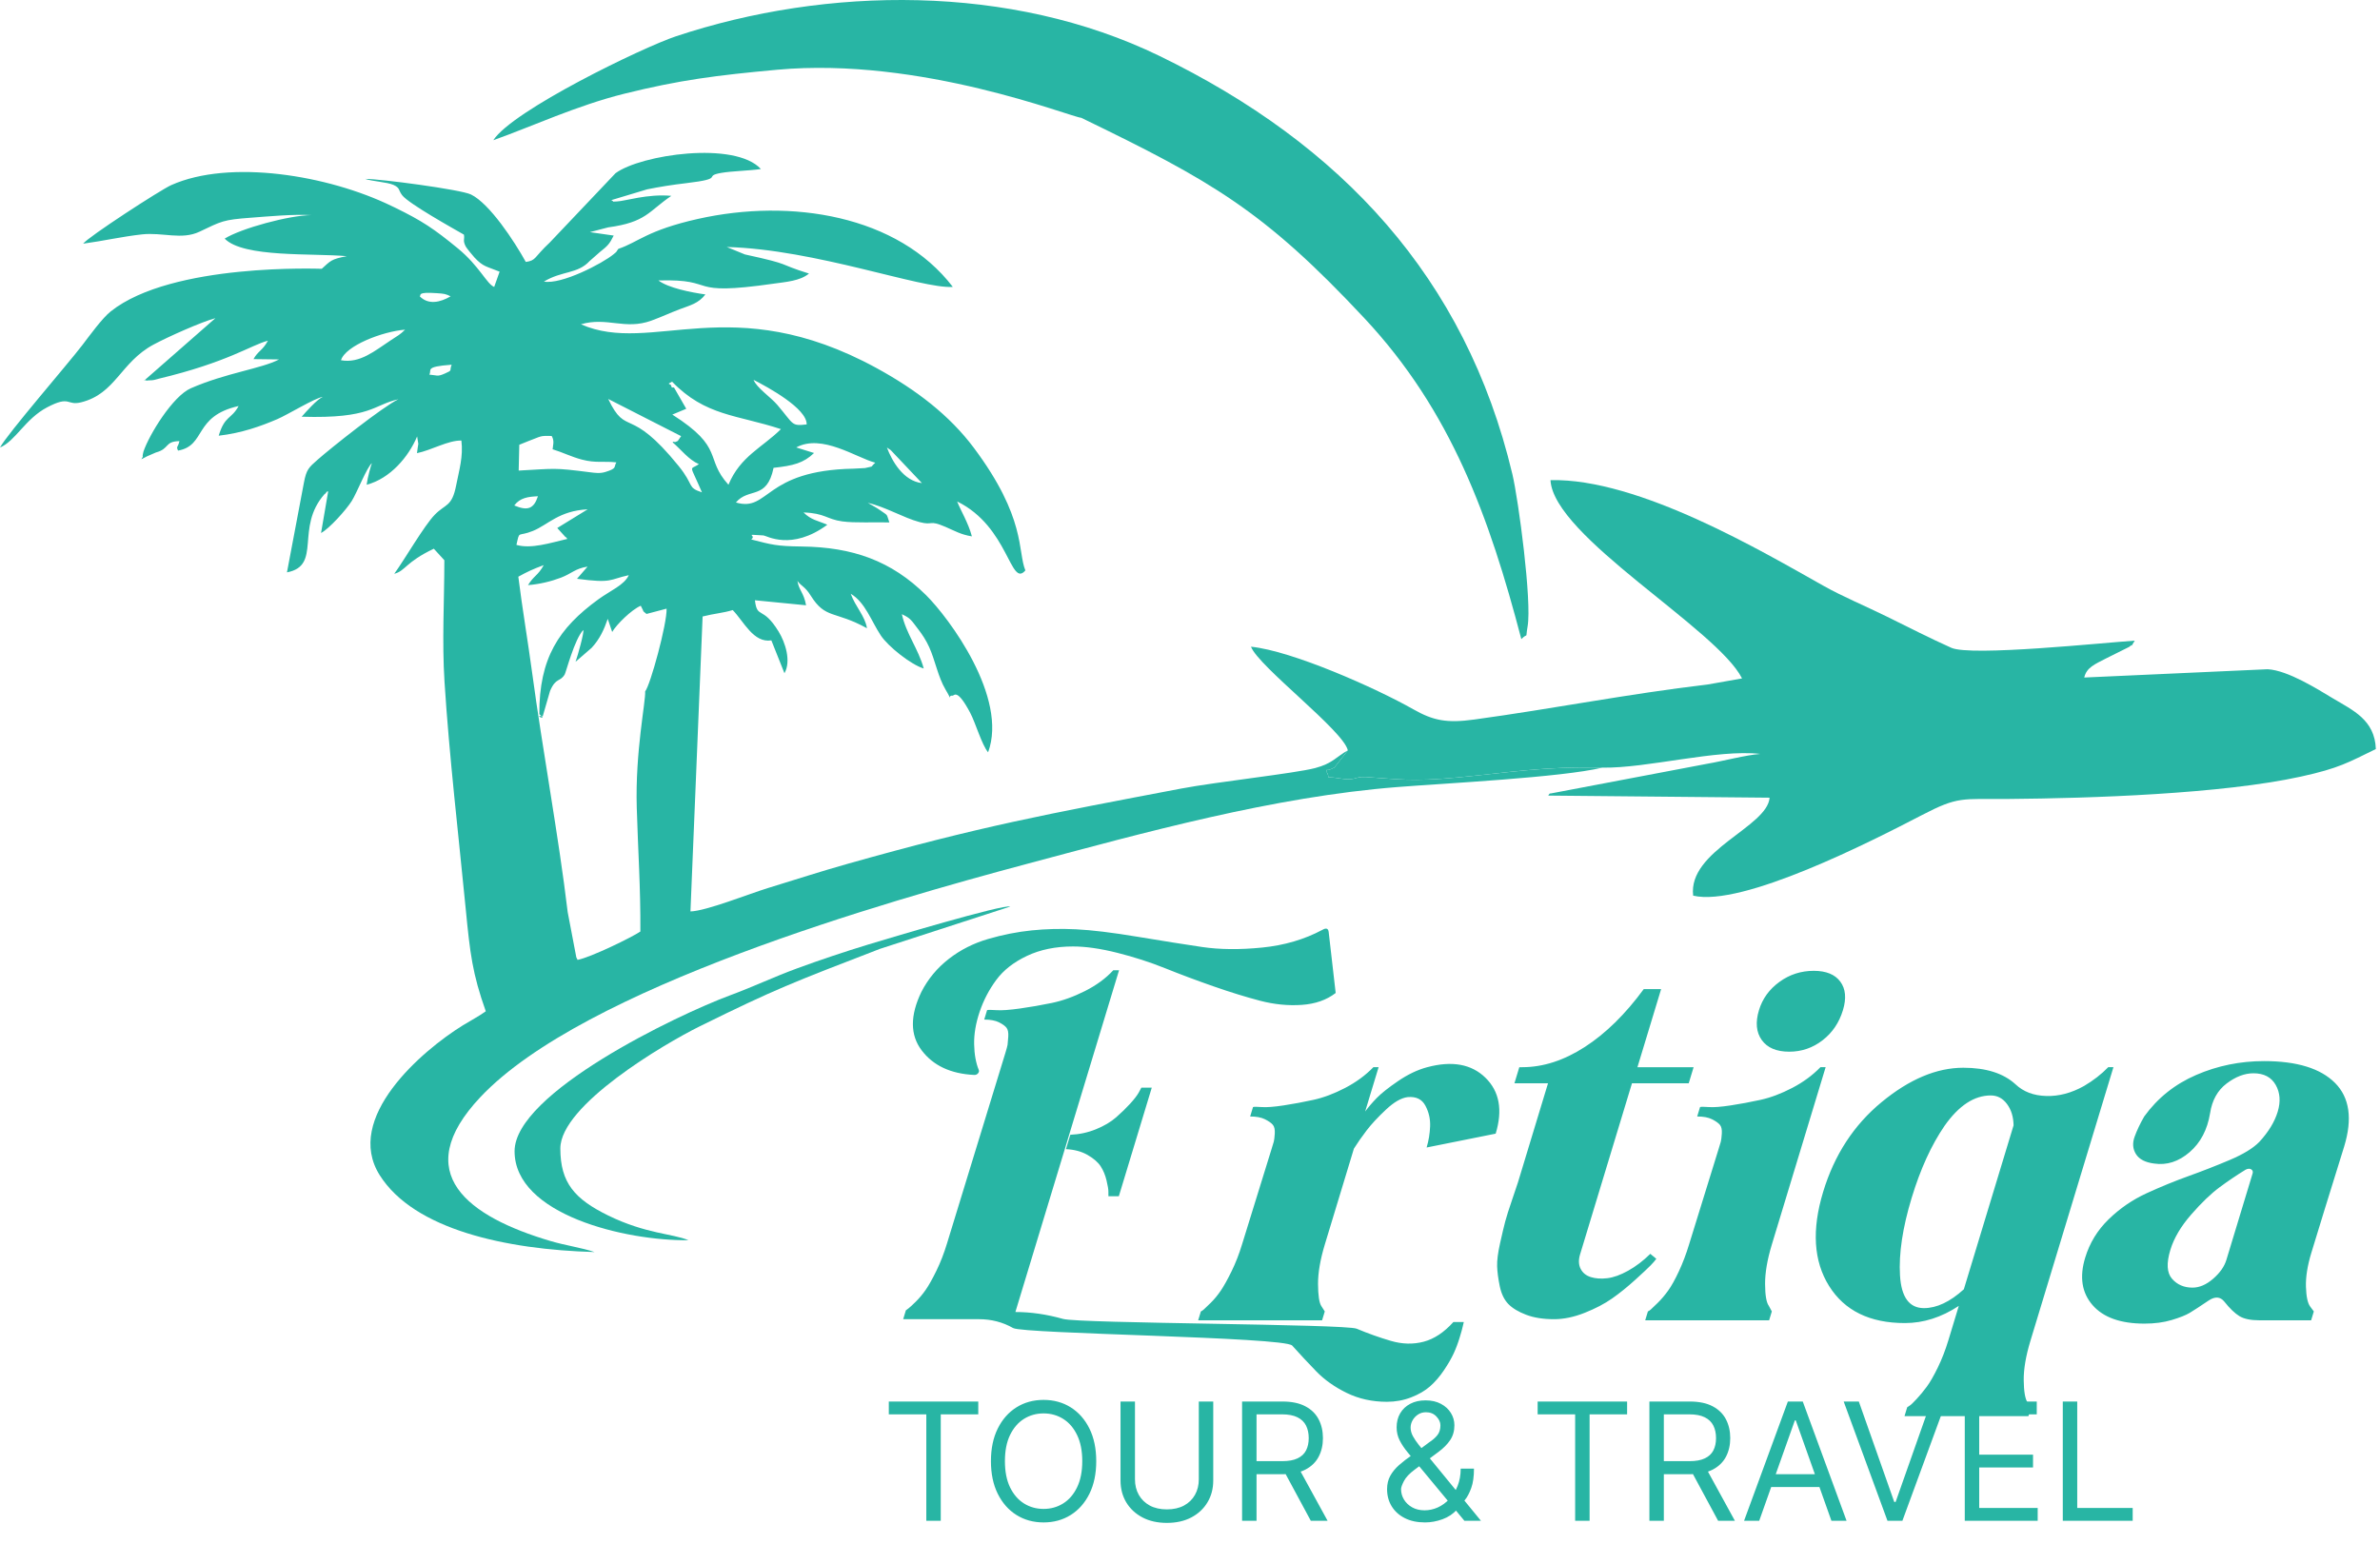
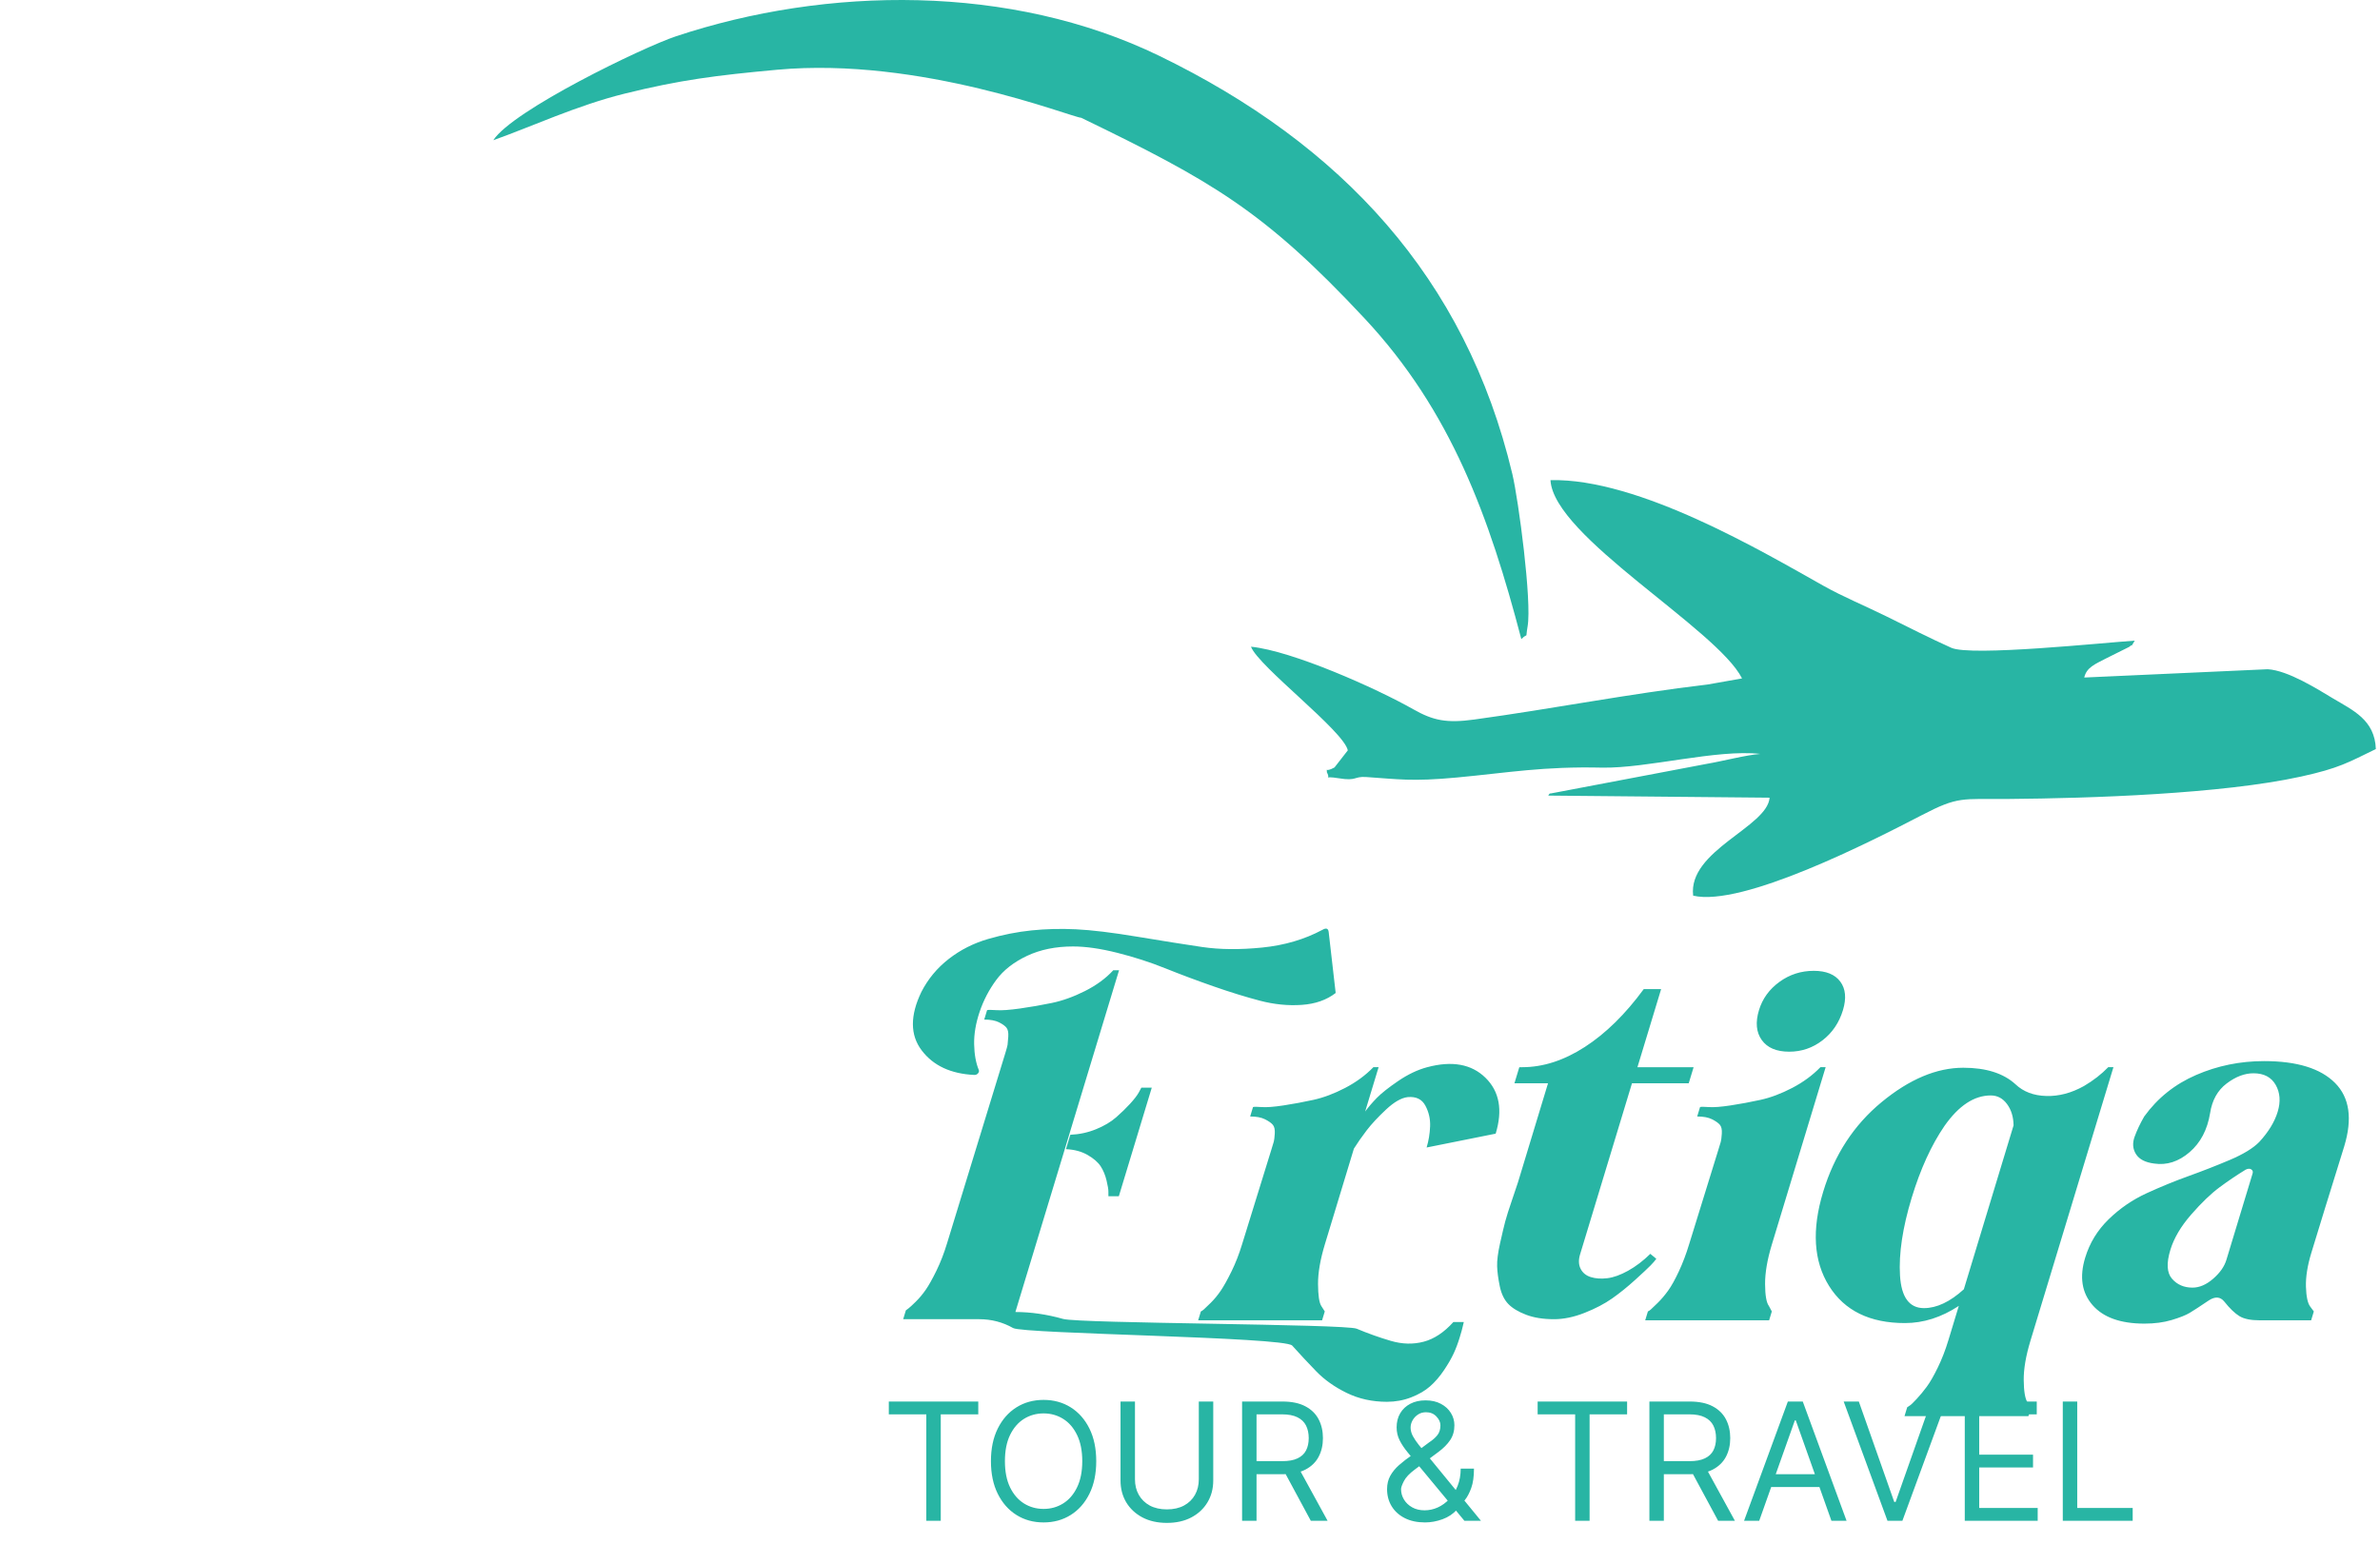
<svg xmlns="http://www.w3.org/2000/svg" width="534" height="351" viewBox="0 0 534 351" fill="none">
-   <path fill-rule="evenodd" clip-rule="evenodd" d="M121.769 160.735L123.418 155.03C124.756 151.936 125.644 153.117 126.707 151.334C126.993 150.852 128.922 143.373 130.873 141.369C131.099 141.873 129.657 147.023 129.139 148.495L132.746 145.366C134.552 143.419 135.519 141.31 136.359 138.861L137.356 141.807C138.307 140.139 141.739 136.769 143.769 135.922C144.805 137.826 143.873 136.725 145.059 137.763L149.562 136.575C149.692 139.895 145.916 153.759 144.754 155.136C144.904 157.407 142.502 168.629 142.868 181.219C143.149 190.865 143.742 199.136 143.679 209.025C141.873 210.262 132.537 214.843 129.583 215.385C129.483 215.232 129.36 214.81 129.324 214.903L127.375 204.682C125.316 187.461 121.754 168.451 119.394 150.943C118.448 143.921 117.166 136.408 116.295 129.407C118.298 128.296 119.555 127.709 121.999 126.805C120.706 129.161 119.754 129.188 118.47 131.292C121.008 131.104 123.653 130.464 125.87 129.618C128.272 128.701 129.049 127.567 131.831 127.142L129.461 129.873C137.491 130.949 136.615 130.026 141.08 129.063C140.076 131.284 136.962 132.51 134.236 134.496C125.356 140.96 120.968 147.679 121.008 160.247C123.17 161.979 119.441 160.284 121.769 160.735V160.735ZM115.871 122.27C116.634 118.877 116.066 120.56 119.578 119.13C122.968 117.751 125.388 114.62 131.855 114.286L125.031 118.48L126.9 120.537C126.965 120.421 127.174 120.786 127.29 120.928C123.463 121.822 119.168 123.23 115.871 122.271V122.27ZM138.742 55.838C138.076 56.725 138.6 56.279 137.713 57.019C135.215 59.103 125.968 63.906 122.039 63.182C126.16 60.705 129.571 61.521 132.299 58.569L134.611 56.538C136.353 55.155 136.723 54.799 137.697 52.86L132.351 52.089L136.45 51.021C145.007 49.861 145.482 47.437 150.624 43.947C145.291 43.442 140.15 45.156 138.435 45.2C136.99 45.238 138.063 45.374 137.158 44.906L145.203 42.484C148.198 41.886 150.702 41.485 153.991 41.097C162.966 40.038 157.508 39.549 161.85 38.792C164.229 38.379 167.957 38.324 170.722 37.931C164.925 31.582 143.787 34.68 138.105 38.868L123.364 54.405C119.716 57.814 120.356 58.441 117.975 58.776C115.395 54.119 109.858 45.678 105.667 43.638C103.369 42.519 85.129 40.113 81.95 40.143C83.547 40.711 86.819 40.844 88.312 41.5C89.821 42.213 89.304 42.579 90.233 43.806C91.659 45.687 101.815 51.343 104.089 52.648C104.302 53.742 103.767 53.888 104.499 55.314C104.698 55.702 106.12 57.416 106.457 57.778C108.463 59.936 109.219 59.761 112.097 60.962L110.882 64.384C109.222 63.739 107.563 59.71 102.761 55.761C97.335 51.301 94.684 49.547 88.648 46.597L87.772 46.178C73.508 39.276 51.551 35.686 38.433 41.529C35.996 42.614 19.737 53.183 18.657 54.678C23.137 54.074 27.354 53.091 31.84 52.595C36.488 52.082 40.743 53.906 44.785 51.98C49.733 49.622 50.05 49.318 56.176 48.861C60.493 48.539 65.552 48.049 69.862 48.267C64.929 48.3 54.117 51.231 50.41 53.542C54.607 57.871 70.185 56.773 77.815 57.487C74.268 58.136 74.168 58.545 72.192 60.314C72.111 60.343 38.611 58.898 24.823 69.892C22.935 71.397 20.097 75.309 18.497 77.406C15.193 81.731 1.688 97.291 0 100.416C3.45 98.992 5.655 93.99 10.559 91.409C15.857 88.621 14.885 91.107 18.215 90.272C25.96 88.33 27.02 81.318 34.445 77.322C37.797 75.518 45.35 72.175 48.33 71.393L32.508 85.258C34.749 85.571 30.205 85.376 33.471 85.35C34.645 85.341 34.659 85.207 35.522 85.002C51.106 81.283 56.269 77.453 60.109 76.448C58.929 78.681 57.869 78.74 56.88 80.582L62.61 80.654C58.728 82.721 50.756 83.647 42.804 87.13C38.771 88.898 33.498 97.483 32.197 101.306C31.71 103.186 32.411 101.882 31.714 103.05C32.251 102.822 31.928 102.926 32.965 102.407L34.978 101.532C38.104 100.689 36.87 99.046 40.255 98.981C39.938 100.481 39.467 100.068 39.948 101.111C46.318 99.966 43.339 93.397 53.535 91.108C51.904 94.133 50.432 93.197 49.071 97.768C54.239 97.171 58.494 95.649 62.231 94.044C64.596 93.029 70.695 89.278 72.423 89.056C71.15 89.603 68.649 92.403 67.692 93.508C83.356 93.989 83.717 90.833 89.383 89.59C85.916 91.239 74.126 100.617 71.214 103.196C69.269 104.918 68.753 105.334 68.191 108.296L64.385 128.434C72.319 126.917 66.111 118.436 72.831 110.858C72.896 110.785 73.123 110.74 73.172 110.534C73.22 110.328 73.403 110.32 73.639 110.239L72.033 119.599C73.861 118.647 77.675 114.4 78.922 112.416C80.096 110.55 82.313 104.844 83.441 103.927C83.283 104.28 82.488 107.008 82.261 108.775C87.556 107.382 91.685 102.488 93.59 97.93L93.86 99.587C93.859 99.63 93.588 101.227 93.561 101.68C96.771 101.033 100.556 98.783 103.521 98.854C103.967 102.455 103.014 105.497 102.337 108.959C101.4 113.753 99.963 113.028 97.563 115.484C95.181 117.921 90.876 125.407 88.459 128.755C91.003 128.097 90.913 126.181 97.337 123.124L99.699 125.71C99.696 134.884 99.152 143.832 99.737 153.033C100.787 169.56 102.885 187.449 104.503 204.038C105.467 213.925 105.984 218.444 108.994 226.916C107.576 227.968 105.533 229.036 103.882 230.056C94.595 235.798 77.089 250.877 85.203 263.71C92.916 275.909 113.511 280.395 133.411 280.948C130.487 279.965 126.942 279.487 123.468 278.458C105.173 273.038 91.609 263.311 107.818 246.143C131.02 221.568 199.057 202.216 230.324 193.871C256.953 186.763 285.66 178.795 313.559 176.602C324.269 175.76 350.365 174.452 359.497 172.255C346.214 171.945 338.637 173.364 326.851 174.469C316.672 175.423 313.628 174.825 306.509 174.359C303.734 174.177 304.455 175.315 300.384 174.64C296.461 173.989 298.764 175.237 297.708 173.312C297.752 172.021 297.116 173.488 299.418 172.208L302.403 168.373C299.783 169.838 299.011 171.307 295.087 172.343C290.549 173.541 272.796 175.465 265.029 176.943C234.585 182.738 220.128 185.372 190.025 193.876C184.097 195.55 178.657 197.322 172.347 199.255C168.128 200.547 158.389 204.437 154.917 204.516L157.644 138.333C160.254 137.665 162.175 137.57 164.402 136.895C166.907 139.468 169.046 144.317 173.069 143.695L176.009 151.065C177.56 148.352 176.194 144.155 174.698 141.716C171.059 135.78 169.904 139.016 169.38 134.694L180.857 135.818C180.359 132.981 179.278 132.535 178.914 130.347C179.814 131.599 180.582 131.534 181.896 133.64C185.233 138.988 187.225 136.949 194.522 140.972C194.096 138.24 191.942 136.163 190.875 133.235C194.123 135.142 195.489 139.367 197.627 142.591C199.283 145.088 204.422 149.159 207.258 150.005C206.07 145.621 203.287 142.163 202.353 137.818C204.264 138.723 204.343 138.985 206.103 141.308C206.938 142.407 207.755 143.611 208.472 145.187C209.84 148.196 210.447 151.857 212.148 154.728C214.07 157.971 212.37 155.933 213.729 156.1C214.096 156.145 214.709 154.338 217.671 159.921C218.914 162.266 220.249 167.065 221.7 168.809C226.233 156.501 212.907 138.625 207.788 133.551C199.985 125.816 191.293 122.769 179.879 122.63C174.16 122.56 173.188 122.226 168.56 121.051C169.895 119.962 166.519 119.866 171.309 120.146C171.949 120.183 177.578 123.667 185.619 117.75C183.327 116.753 182.062 116.715 180.284 114.992C185.12 115.151 185.439 116.504 188.972 116.994C191.828 117.39 196.453 117.126 199.548 117.227C198.814 115.134 199.379 115.841 197.388 114.427C196.581 113.854 195.573 113.355 194.711 112.835C198.655 113.716 202.673 116.173 206.304 117.146C209.503 118.003 208.24 116.546 212.154 118.231C214.21 119.115 215.603 119.965 218.062 120.357C217.262 117.308 215.557 114.587 214.756 112.523C226.376 118.216 226.66 132.029 230.063 127.99C228.281 123.722 230.303 116.27 218.493 100.477C213.106 93.274 205.662 87.494 196.61 82.559C164.041 64.802 146.276 79.789 130.34 72.768C136.201 71.052 140.221 74.109 146.151 71.944C148.637 71.036 150.248 70.237 152.553 69.371C154.886 68.495 156.719 68.086 158.271 66.07C155.01 65.61 149.966 64.617 147.727 62.932C161.571 62.531 153.244 66.573 173.648 63.641C176.241 63.269 179.532 63.052 181.513 61.381C174.1 59.079 178.116 59.48 167.136 57.093L163.065 55.425C183.014 55.95 206.724 64.872 213.786 64.38C201.448 48.294 177.474 44.434 156.581 49.125C145.148 51.691 143.176 54.359 138.737 55.842L138.742 55.838ZM115.383 113.42C116.699 111.675 118.514 111.448 120.698 111.355C119.756 114.203 118.371 114.679 115.383 113.42ZM199.433 100.717C199.524 100.783 199.743 100.921 199.852 101.003L206.851 108.401C202.695 107.933 200.129 103.457 199.002 100.421C199.144 100.52 199.338 100.648 199.433 100.717ZM178.653 100.4C184.403 97.268 192.152 102.717 196.383 103.822C194.995 105.101 196.293 104.472 194.076 105.029C194.067 105.03 191.671 105.161 191.508 105.164C171.275 105.55 172.643 114.955 165.116 112.753C168.009 109.303 172.054 112.302 173.565 104.975C177.971 104.493 180.27 103.931 182.648 101.65L178.653 100.4ZM157.495 110.477C154.093 109.363 155.85 108.988 152.259 104.557C141.098 90.786 140.625 98.213 136.465 89.524L152.82 97.865L152.075 98.948C151.844 99.023 151.367 99.331 151.286 99.148C151.234 99.034 151.014 99.181 150.893 99.237C152.822 100.871 154.515 103.171 156.803 104.143C154.698 105.647 154.632 103.748 157.496 110.477H157.495ZM118.496 98.997C121.491 97.9 121.002 97.736 123.78 97.832C124.468 98.932 124.039 100.041 123.99 100.813C126.313 101.521 128.159 102.499 130.582 103.135C133.708 103.958 135.482 103.427 138.294 103.751C137.642 104.814 138.556 105.065 135.833 105.903C134.617 106.278 133.552 106.121 132.345 105.967C124.064 104.912 124.748 105.145 116.375 105.592L116.513 99.8L118.498 98.998L118.496 98.997ZM150.551 86.448C150.497 86.248 150.054 86.26 150.078 86.037L150.794 85.644C158.294 93.393 165.403 93.056 175.215 96.291C171.079 100.396 166.079 102.389 163.445 108.773C157.984 102.754 162.694 100.564 150.851 93.03L153.975 91.725L151.276 87.039C150.828 86.64 150.823 87.442 150.551 86.449V86.448ZM180.994 95.235C177.484 95.639 178.176 95.274 174.405 90.85C172.908 89.094 169.758 87.014 169.077 85.234C172.245 86.853 181.09 91.658 180.993 95.235H180.994ZM96.323 84.06C96.976 82.997 95.123 82.294 101.335 81.836C100.753 83.333 101.673 82.984 99.818 83.814C98.062 84.602 98.058 84.185 96.323 84.06ZM76.508 80.833C77.489 77.578 85.827 74.369 90.889 73.975C89.705 75.139 89.309 75.285 87.648 76.374C84.109 78.696 80.759 81.606 76.508 80.833ZM94.182 66.493C94.564 66.211 93.456 65.469 98.005 65.784C99.692 65.901 99.954 65.934 101.105 66.493C98.761 67.86 96.124 68.463 94.183 66.493H94.182Z" fill="#28B5A4" />
  <path fill-rule="evenodd" clip-rule="evenodd" d="M359.502 172.25C369.546 172.428 385.192 168.072 394.957 169.174C391.868 169.386 386.416 170.816 383.066 171.377L347.864 178.06C347.778 177.924 347.54 178.22 347.389 178.522L397.045 178.993C396.56 185.587 378.69 190.848 379.892 200.974C390.902 203.578 419.86 188.801 431.176 182.92C439.468 178.611 440.045 179.361 450.722 179.277C469.018 179.132 498.462 178.165 516.269 174.257C524.866 172.371 526.888 171.076 533.068 168.077C532.829 161.519 527.951 159.406 523.432 156.703C520.046 154.677 513.361 150.423 508.8 150.169L467.64 152.03C468.156 149.755 470.073 149.028 472.485 147.768L477.699 145.167C479.421 143.774 477.411 146.193 478.976 143.755C472.024 144.203 442.25 147.342 437.816 145.358C433.018 143.212 428.303 140.794 423.322 138.341C418.547 135.987 413.518 133.905 409.207 131.488C395.535 123.824 367.663 107.269 347.881 107.739C348.554 120.404 385.227 141.075 390.864 152.229L383.17 153.59C365.15 155.713 348.524 159.027 330.769 161.457C324.585 162.302 321.578 161.695 317.112 159.162C308.742 154.415 289.928 146.039 280.682 145.114C282.371 149.561 301.484 163.991 302.408 168.37L299.423 172.205C297.12 173.483 297.755 172.017 297.713 173.309C298.769 175.233 296.466 173.985 300.389 174.636C304.46 175.311 303.738 174.174 306.514 174.355C313.634 174.822 316.678 175.42 326.857 174.466C338.644 173.361 346.22 171.942 359.503 172.251L359.502 172.25Z" fill="#28B5A4" />
  <path fill-rule="evenodd" clip-rule="evenodd" d="M260.136 12.544C226.758 -3.662 185.475 -3.103 151.644 8.153C144.267 10.608 115.017 24.75 110.681 31.464C119.275 28.413 129.442 23.663 140.127 21.016C152.581 17.933 160.75 16.902 174.31 15.655C206.621 12.681 240.214 26.265 242.598 26.431C271.869 40.618 283.569 47.251 306.194 71.473C325.6 92.249 334.181 116.08 341.338 143.401C343.003 141.763 342.194 143.766 342.75 140.537C343.723 134.886 340.706 112.187 339.321 106.355C328.853 62.29 300.885 32.329 260.135 12.543L260.136 12.544Z" fill="#28B5A4" />
-   <path fill-rule="evenodd" clip-rule="evenodd" d="M125.724 257.704C125.724 248.021 148.926 234.285 157.018 230.288C173.962 221.92 177.922 220.443 197.402 212.923L226.658 203.425C225.191 202.835 199.247 210.588 194.736 211.963C189.495 213.56 184.062 215.377 178.856 217.288C173.537 219.241 169.122 221.374 163.857 223.321C151.88 227.75 115.455 245.257 115.455 258.321C115.455 272.579 140.39 278.466 154.47 278.291C151.031 276.828 144.861 276.86 136.476 272.751C128.942 269.059 125.724 265.412 125.724 257.704Z" fill="#28B5A4" />
  <path d="M240.145 254.629C242.163 254.546 244.085 254.132 245.914 253.386C247.743 252.64 249.247 251.75 250.428 250.714C251.609 249.678 252.652 248.664 253.56 247.669C254.468 246.675 255.108 245.846 255.484 245.184L256.083 244.065H258.422L251.033 268.423H248.695C248.683 268.175 248.682 267.822 248.69 267.367C248.699 266.911 248.561 266.083 248.274 264.882C247.989 263.681 247.551 262.624 246.962 261.713C246.372 260.802 245.395 259.952 244.032 259.165C242.669 258.378 241.047 257.943 239.166 257.86C239.216 257.694 239.361 257.218 239.6 256.431C239.838 255.644 240.021 255.043 240.146 254.629H240.145ZM219.61 240.089C219.708 240.338 219.654 240.586 219.449 240.835C219.243 241.084 218.968 241.207 218.621 241.207C213.326 240.959 209.381 239.116 206.786 235.677C204.191 232.239 204.174 227.868 206.735 222.566C208.221 219.667 210.268 217.202 212.875 215.172C215.484 213.142 218.425 211.651 221.703 210.699C224.98 209.745 228.228 209.104 231.447 208.772C234.666 208.441 237.981 208.358 241.397 208.523C244.898 208.688 249.514 209.248 255.245 210.2C260.976 211.154 265.811 211.92 269.748 212.5C273.687 213.079 278.157 213.121 283.159 212.624C288.159 212.127 292.676 210.801 296.707 208.647C297.551 208.15 298.021 208.315 298.116 209.144L299.685 222.815C297.649 224.389 295.105 225.28 292.053 225.486C289.002 225.694 285.891 225.384 282.722 224.555C279.552 223.727 276.067 222.65 272.268 221.324C268.47 219.998 264.873 218.652 261.475 217.285C258.079 215.918 254.489 214.758 250.708 213.805C246.925 212.852 243.606 212.376 240.747 212.376C236.849 212.376 233.409 213.079 230.427 214.488C227.444 215.896 225.144 217.698 223.526 219.894C221.906 222.089 220.665 224.471 219.799 227.04C218.933 229.608 218.523 232.032 218.568 234.31C218.613 236.589 218.96 238.515 219.609 240.089H219.61ZM326.092 296.653H328.431C328.355 296.902 328.276 297.233 328.194 297.648C328.112 298.061 327.882 298.89 327.505 300.133C327.129 301.375 326.683 302.557 326.172 303.675C325.659 304.793 324.929 306.056 323.983 307.465C323.035 308.873 322 310.075 320.875 311.068C319.751 312.062 318.331 312.891 316.614 313.554C314.898 314.216 313.086 314.548 311.18 314.548C307.889 314.548 304.886 313.885 302.169 312.559C299.453 311.234 297.171 309.618 295.324 307.712C293.477 305.807 291.679 303.881 289.931 301.933C288.182 299.986 229.641 299.326 227.316 298C224.99 296.674 222.44 296.012 219.668 296.012C218.022 296.012 215.771 296.012 212.912 296.012C210.054 296.012 207.628 296.012 205.636 296.012H202.647L203.25 294.024C203.363 293.941 203.558 293.796 203.837 293.589C204.116 293.381 204.657 292.885 205.458 292.098C206.26 291.311 207.007 290.42 207.698 289.426C208.389 288.433 209.192 287.003 210.103 285.139C211.015 283.275 211.81 281.224 212.489 278.987C220.592 252.557 224.958 238.307 225.586 236.236C225.862 235.325 226.024 234.725 226.068 234.435C226.112 234.145 226.165 233.544 226.224 232.633C226.285 231.722 226.16 231.058 225.852 230.644C225.545 230.231 224.978 229.816 224.151 229.402C223.324 228.989 222.217 228.781 220.831 228.781L221.472 226.668C221.671 226.586 222.363 226.586 223.551 226.668C224.738 226.752 226.508 226.627 228.86 226.296C231.212 225.965 233.59 225.55 235.993 225.054C238.396 224.556 240.875 223.665 243.429 222.382C245.984 221.097 248.101 219.544 249.78 217.722H251.079L227.822 294.4C231.286 294.4 234.854 294.918 238.524 295.953C242.194 296.988 301.82 297.07 304.395 298.147C306.97 299.224 309.531 300.135 312.076 300.881C314.622 301.626 317.072 301.688 319.426 301.067C321.78 300.446 324.001 298.975 326.091 296.655L326.092 296.653ZM320.23 239.468C325.792 237.976 330.145 238.764 333.286 241.828C336.427 244.894 337.193 249.078 335.585 254.38L320.091 257.487C320.543 255.995 320.804 254.422 320.873 252.765C320.943 251.108 320.591 249.555 319.818 248.105C319.046 246.654 317.725 246.013 315.855 246.178C314.419 246.343 312.794 247.277 310.98 248.975C309.165 250.673 307.72 252.226 306.642 253.636C305.565 255.044 304.609 256.411 303.775 257.737L297.254 279.236C296.224 282.633 295.715 285.595 295.727 288.122C295.741 290.648 295.981 292.285 296.447 293.03L297.239 294.272L296.636 296.26H268.833L269.436 294.272C269.633 294.19 269.851 294.045 270.087 293.838C270.324 293.63 270.842 293.134 271.644 292.346C272.445 291.558 273.198 290.647 273.903 289.612C274.606 288.576 275.415 287.126 276.327 285.262C277.239 283.398 278.021 281.388 278.675 279.234C282.43 267.138 284.622 260.054 285.251 257.982C285.527 257.071 285.71 256.47 285.798 256.18C285.886 255.891 285.96 255.29 286.02 254.379C286.079 253.468 285.934 252.804 285.583 252.39C285.232 251.977 284.643 251.562 283.815 251.148C282.989 250.733 281.882 250.527 280.497 250.527L281.137 248.414C281.336 248.332 281.985 248.332 283.086 248.414C284.187 248.497 285.827 248.373 288.006 248.041C290.185 247.709 292.411 247.295 294.684 246.798C296.957 246.301 299.328 245.41 301.796 244.127C304.264 242.842 306.381 241.289 308.147 239.466H309.316L306.3 249.408C307.035 248.414 307.906 247.398 308.914 246.363C309.921 245.327 311.516 244.063 313.701 242.572C315.886 241.081 318.063 240.045 320.23 239.465V239.468ZM370.281 281.349L371.631 282.467C371.331 282.881 370.899 283.378 370.334 283.958C369.768 284.538 368.618 285.615 366.884 287.19C365.151 288.764 363.431 290.151 361.723 291.353C360.016 292.554 357.957 293.631 355.547 294.584C353.136 295.538 350.848 296.014 348.682 296.014C346.257 296.014 344.17 295.683 342.423 295.019C340.675 294.357 339.339 293.549 338.415 292.596C337.492 291.643 336.855 290.317 336.503 288.619C336.152 286.921 335.955 285.429 335.911 284.144C335.868 282.861 336.086 281.141 336.566 278.987C337.046 276.833 337.433 275.197 337.73 274.079C338.026 272.96 338.538 271.345 339.265 269.232C339.993 267.119 340.431 265.814 340.582 265.317C340.708 264.903 342.957 257.487 347.33 243.072H339.794L340.887 239.468H341.537C346.214 239.468 350.896 237.956 355.58 234.932C360.265 231.908 364.675 227.579 368.809 221.945H372.707L367.391 239.468H379.994L378.9 243.072H366.168C364.987 246.965 361.104 259.766 354.521 281.473C354.143 282.715 354.184 283.793 354.645 284.704C355.104 285.615 355.869 286.237 356.938 286.568C358.006 286.9 359.237 286.983 360.63 286.817C362.023 286.652 363.578 286.092 365.297 285.139C367.015 284.186 368.676 282.922 370.279 281.349H370.281ZM401.449 235.988C398.59 235.988 396.538 235.118 395.29 233.378C394.042 231.638 393.833 229.4 394.662 226.666C395.441 224.098 396.97 221.985 399.248 220.328C401.526 218.671 404.094 217.843 406.953 217.843C409.724 217.843 411.709 218.651 412.908 220.267C414.108 221.883 414.305 224.016 413.501 226.667C412.647 229.484 411.117 231.742 408.913 233.44C406.709 235.138 404.222 235.988 401.449 235.988ZM397.555 279.236C396.525 282.633 396.017 285.595 396.03 288.122C396.043 290.648 396.327 292.285 396.879 293.03L397.542 294.272L396.939 296.26H369.135L369.738 294.272C369.937 294.19 370.154 294.045 370.39 293.838C370.626 293.63 371.146 293.134 371.947 292.346C372.749 291.558 373.524 290.647 374.271 289.612C375.018 288.576 375.826 287.126 376.695 285.262C377.564 283.398 378.324 281.388 378.977 279.234C382.733 267.138 384.925 260.054 385.553 257.982C385.805 257.154 385.981 256.574 386.081 256.243C386.182 255.912 386.262 255.29 386.322 254.379C386.383 253.468 386.237 252.804 385.887 252.39C385.536 251.977 384.947 251.562 384.119 251.148C383.293 250.733 382.186 250.527 380.799 250.527L381.44 248.414C381.639 248.332 382.288 248.332 383.388 248.414C384.49 248.497 386.129 248.373 388.31 248.041C390.489 247.709 392.715 247.295 394.987 246.798C397.26 246.301 399.631 245.41 402.099 244.127C404.567 242.842 406.684 241.289 408.449 239.466H409.619L397.556 279.234L397.555 279.236ZM455.569 300.86C454.539 304.256 454.037 307.198 454.062 309.683C454.088 312.169 454.364 313.826 454.892 314.654L455.723 315.772L455.12 317.761H427.316L427.919 315.772C428.032 315.689 428.221 315.565 428.487 315.399C428.754 315.234 429.274 314.737 430.044 313.907C430.815 313.079 431.568 312.168 432.303 311.173C433.038 310.18 433.86 308.75 434.772 306.886C435.684 305.022 436.479 302.971 437.158 300.734C437.786 298.663 438.566 296.094 439.496 293.029C435.598 295.597 431.571 296.882 427.413 296.882C419.531 296.882 413.855 294.106 410.386 288.555C406.915 283.004 406.475 275.961 409.063 267.428C411.576 259.143 415.95 252.432 422.185 247.295C428.42 242.159 434.527 239.59 440.503 239.59C445.614 239.59 449.524 240.832 452.234 243.318C453.983 244.975 456.275 245.845 459.108 245.928C461.941 246.011 464.767 245.265 467.583 243.691C469.692 242.449 471.505 241.039 473.022 239.465H474.191L455.569 300.857V300.86ZM440.626 289.302C443.666 279.277 447.386 267.016 451.784 252.516C451.755 250.611 451.264 249.016 450.312 247.732C449.359 246.447 448.146 245.806 446.674 245.806C442.949 245.806 439.486 248.084 436.286 252.641C433.333 256.949 430.876 262.335 428.916 268.797C426.881 275.508 426.01 281.308 426.303 286.196C426.596 291.084 428.388 293.528 431.679 293.528C434.538 293.528 437.52 292.12 440.627 289.302H440.626ZM518.6 281.1C517.72 283.999 517.315 286.547 517.385 288.743C517.455 290.938 517.768 292.409 518.321 293.155L519.151 294.273L518.548 296.262H506.985C504.993 296.262 503.485 295.95 502.46 295.329C501.436 294.707 500.297 293.61 499.042 292.036C498.156 290.958 497.011 290.876 495.609 291.787C493.647 293.113 492.217 294.045 491.318 294.583C490.418 295.122 489.063 295.661 487.255 296.199C485.446 296.738 483.415 297.007 481.163 297.007C475.792 297.007 471.904 295.619 469.499 292.844C467.092 290.069 466.542 286.526 467.849 282.218C468.854 278.904 470.615 276.025 473.133 273.58C475.65 271.136 478.493 269.189 481.661 267.739C484.829 266.289 487.968 265.005 491.079 263.886C494.191 262.768 497.261 261.566 500.292 260.283C503.323 258.998 505.53 257.652 506.91 256.244C508.974 254.007 510.352 251.749 511.044 249.471C511.735 247.192 511.586 245.183 510.598 243.443C509.61 241.704 507.947 240.833 505.608 240.833C503.616 240.833 501.608 241.599 499.583 243.132C497.56 244.665 496.324 246.881 495.878 249.781C495.266 253.509 493.731 256.43 491.271 258.542C488.812 260.655 486.172 261.504 483.353 261.09C481.349 260.841 479.982 260.137 479.251 258.977C478.521 257.817 478.418 256.512 478.945 255.062C479.471 253.613 480.189 252.101 481.1 250.526C484.089 246.384 487.977 243.276 492.762 241.206C497.548 239.135 502.626 238.099 507.996 238.099C515.359 238.099 520.667 239.735 523.918 243.007C527.17 246.28 527.853 251.023 525.969 257.236C522.59 268.09 520.134 276.044 518.602 281.098L518.6 281.1ZM499.53 282.716L505.411 263.329C505.537 262.915 505.436 262.604 505.109 262.396C504.782 262.189 504.364 262.21 503.856 262.459C501.833 263.701 499.872 265.027 497.972 266.436C496.072 267.844 493.962 269.874 491.643 272.526C489.323 275.177 487.761 277.829 486.957 280.479C486.052 283.462 486.179 285.615 487.335 286.941C488.493 288.267 490.024 288.929 491.929 288.929C493.488 288.929 495.032 288.266 496.56 286.941C498.087 285.615 499.078 284.207 499.53 282.715V282.716Z" fill="#28B5A4" />
  <path d="M199.422 317.362V314.487H219.494V317.362H211.078V341.25H207.837V317.362H199.422ZM245.963 327.868C245.963 330.691 245.453 333.13 244.434 335.186C243.415 337.243 242.017 338.828 240.239 339.943C238.462 341.058 236.432 341.616 234.15 341.616C231.867 341.616 229.837 341.058 228.06 339.943C226.283 338.828 224.885 337.243 223.865 335.186C222.846 333.13 222.336 330.691 222.336 327.868C222.336 325.046 222.846 322.606 223.865 320.55C224.885 318.494 226.283 316.909 228.06 315.794C229.837 314.679 231.867 314.121 234.15 314.121C236.432 314.121 238.462 314.679 240.239 315.794C242.017 316.909 243.415 318.494 244.434 320.55C245.453 322.606 245.963 325.046 245.963 327.868ZM242.827 327.868C242.827 325.551 242.439 323.595 241.664 322.001C240.897 320.407 239.856 319.2 238.541 318.381C237.234 317.562 235.77 317.153 234.15 317.153C232.529 317.153 231.061 317.562 229.746 318.381C228.439 319.2 227.398 320.407 226.623 322.001C225.856 323.595 225.473 325.551 225.473 327.868C225.473 330.186 225.856 332.142 226.623 333.736C227.398 335.33 228.439 336.537 229.746 337.356C231.061 338.175 232.529 338.584 234.15 338.584C235.77 338.584 237.234 338.175 238.541 337.356C239.856 336.537 240.897 335.33 241.664 333.736C242.439 332.142 242.827 330.186 242.827 327.868ZM268.976 314.487H272.216V332.207C272.216 334.037 271.785 335.67 270.923 337.107C270.069 338.536 268.862 339.664 267.303 340.492C265.744 341.311 263.914 341.72 261.814 341.72C259.715 341.72 257.885 341.311 256.326 340.492C254.766 339.664 253.556 338.536 252.693 337.107C251.839 335.67 251.412 334.037 251.412 332.207V314.487H254.653V331.946C254.653 333.252 254.941 334.415 255.516 335.435C256.091 336.445 256.91 337.243 257.972 337.826C259.044 338.401 260.325 338.689 261.814 338.689C263.304 338.689 264.585 338.401 265.656 337.826C266.728 337.243 267.547 336.445 268.113 335.435C268.688 334.415 268.976 333.252 268.976 331.946V314.487ZM278.688 341.25V314.487H287.731C289.822 314.487 291.538 314.844 292.88 315.559C294.222 316.264 295.215 317.236 295.86 318.473C296.504 319.71 296.827 321.117 296.827 322.694C296.827 324.27 296.504 325.669 295.86 326.888C295.215 328.108 294.226 329.066 292.893 329.763C291.56 330.452 289.857 330.796 287.784 330.796H280.466V327.868H287.679C289.108 327.868 290.258 327.659 291.129 327.241C292.009 326.823 292.645 326.231 293.037 325.464C293.438 324.689 293.638 323.765 293.638 322.694C293.638 321.622 293.438 320.685 293.037 319.884C292.636 319.082 291.996 318.464 291.116 318.028C290.236 317.584 289.073 317.362 287.627 317.362H281.929V341.25H278.688ZM291.286 329.228L297.872 341.25H294.108L287.627 329.228H291.286ZM319.738 341.616C317.978 341.616 316.462 341.294 315.19 340.649C313.918 340.004 312.938 339.12 312.25 337.996C311.562 336.872 311.218 335.587 311.218 334.141C311.218 333.026 311.453 332.037 311.923 331.175C312.402 330.303 313.06 329.498 313.897 328.757C314.742 328.008 315.713 327.259 316.811 326.509L320.679 323.634C321.437 323.138 322.042 322.606 322.495 322.04C322.957 321.474 323.188 320.733 323.188 319.819C323.188 319.139 322.887 318.481 322.286 317.845C321.694 317.209 320.914 316.891 319.947 316.891C319.267 316.891 318.666 317.066 318.144 317.414C317.63 317.754 317.224 318.19 316.928 318.721C316.641 319.244 316.497 319.784 316.497 320.341C316.497 320.969 316.667 321.605 317.007 322.249C317.355 322.885 317.795 323.539 318.327 324.209C318.867 324.872 319.424 325.551 319.999 326.248L332.283 341.25H328.572L318.431 329.018C317.49 327.886 316.636 326.858 315.87 325.934C315.103 325.011 314.493 324.101 314.04 323.203C313.587 322.306 313.361 321.335 313.361 320.289C313.361 319.087 313.626 318.033 314.158 317.127C314.698 316.212 315.452 315.502 316.419 314.997C317.394 314.483 318.536 314.226 319.842 314.226C321.184 314.226 322.338 314.487 323.305 315.01C324.272 315.524 325.017 316.208 325.54 317.061C326.063 317.906 326.324 318.825 326.324 319.819C326.324 321.099 326.006 322.21 325.37 323.151C324.734 324.092 323.867 324.967 322.77 325.778L317.438 329.75C316.236 330.639 315.421 331.501 314.994 332.338C314.567 333.174 314.354 333.775 314.354 334.141C314.354 334.977 314.572 335.757 315.007 336.48C315.443 337.203 316.057 337.787 316.85 338.231C317.643 338.676 318.57 338.898 319.633 338.898C320.644 338.898 321.628 338.684 322.587 338.257C323.545 337.822 324.412 337.195 325.187 336.376C325.971 335.557 326.59 334.572 327.043 333.422C327.505 332.272 327.735 330.979 327.735 329.541H330.715C330.715 331.318 330.51 332.769 330.101 333.893C329.691 335.017 329.23 335.897 328.716 336.532C328.202 337.168 327.788 337.643 327.474 337.957C327.37 338.088 327.274 338.218 327.187 338.349C327.099 338.48 327.004 338.61 326.899 338.741C326.037 339.708 324.948 340.431 323.632 340.91C322.317 341.381 321.019 341.616 319.738 341.616ZM345.001 317.362V314.487H365.074V317.362H356.658V341.25H353.417V317.362H345.001ZM370.075 341.25V314.487H379.118C381.209 314.487 382.926 314.844 384.267 315.559C385.609 316.264 386.602 317.236 387.247 318.473C387.891 319.71 388.214 321.117 388.214 322.694C388.214 324.27 387.891 325.669 387.247 326.888C386.602 328.108 385.613 329.066 384.28 329.763C382.947 330.452 381.244 330.796 379.171 330.796H371.853V327.868H379.066C380.495 327.868 381.645 327.659 382.516 327.241C383.396 326.823 384.032 326.231 384.424 325.464C384.825 324.689 385.025 323.765 385.025 322.694C385.025 321.622 384.825 320.685 384.424 319.884C384.023 319.082 383.383 318.464 382.503 318.028C381.623 317.584 380.46 317.362 379.014 317.362H373.316V341.25H370.075ZM382.673 329.228L389.259 341.25H385.496L379.014 329.228H382.673ZM394.712 341.25H391.314L401.141 314.487H404.486L414.314 341.25H410.916L402.918 318.721H402.709L394.712 341.25ZM395.966 330.796H409.661V333.671H395.966V330.796ZM417.064 314.487L425.01 337.016H425.323L433.268 314.487H436.666L426.839 341.25H423.494L413.667 314.487H417.064ZM440.835 341.25V314.487H456.987V317.362H444.076V326.405H456.15V329.28H444.076V338.375H457.196V341.25H440.835ZM462.828 341.25V314.487H466.069V338.375H478.51V341.25H462.828Z" fill="#28B5A4" />
</svg>